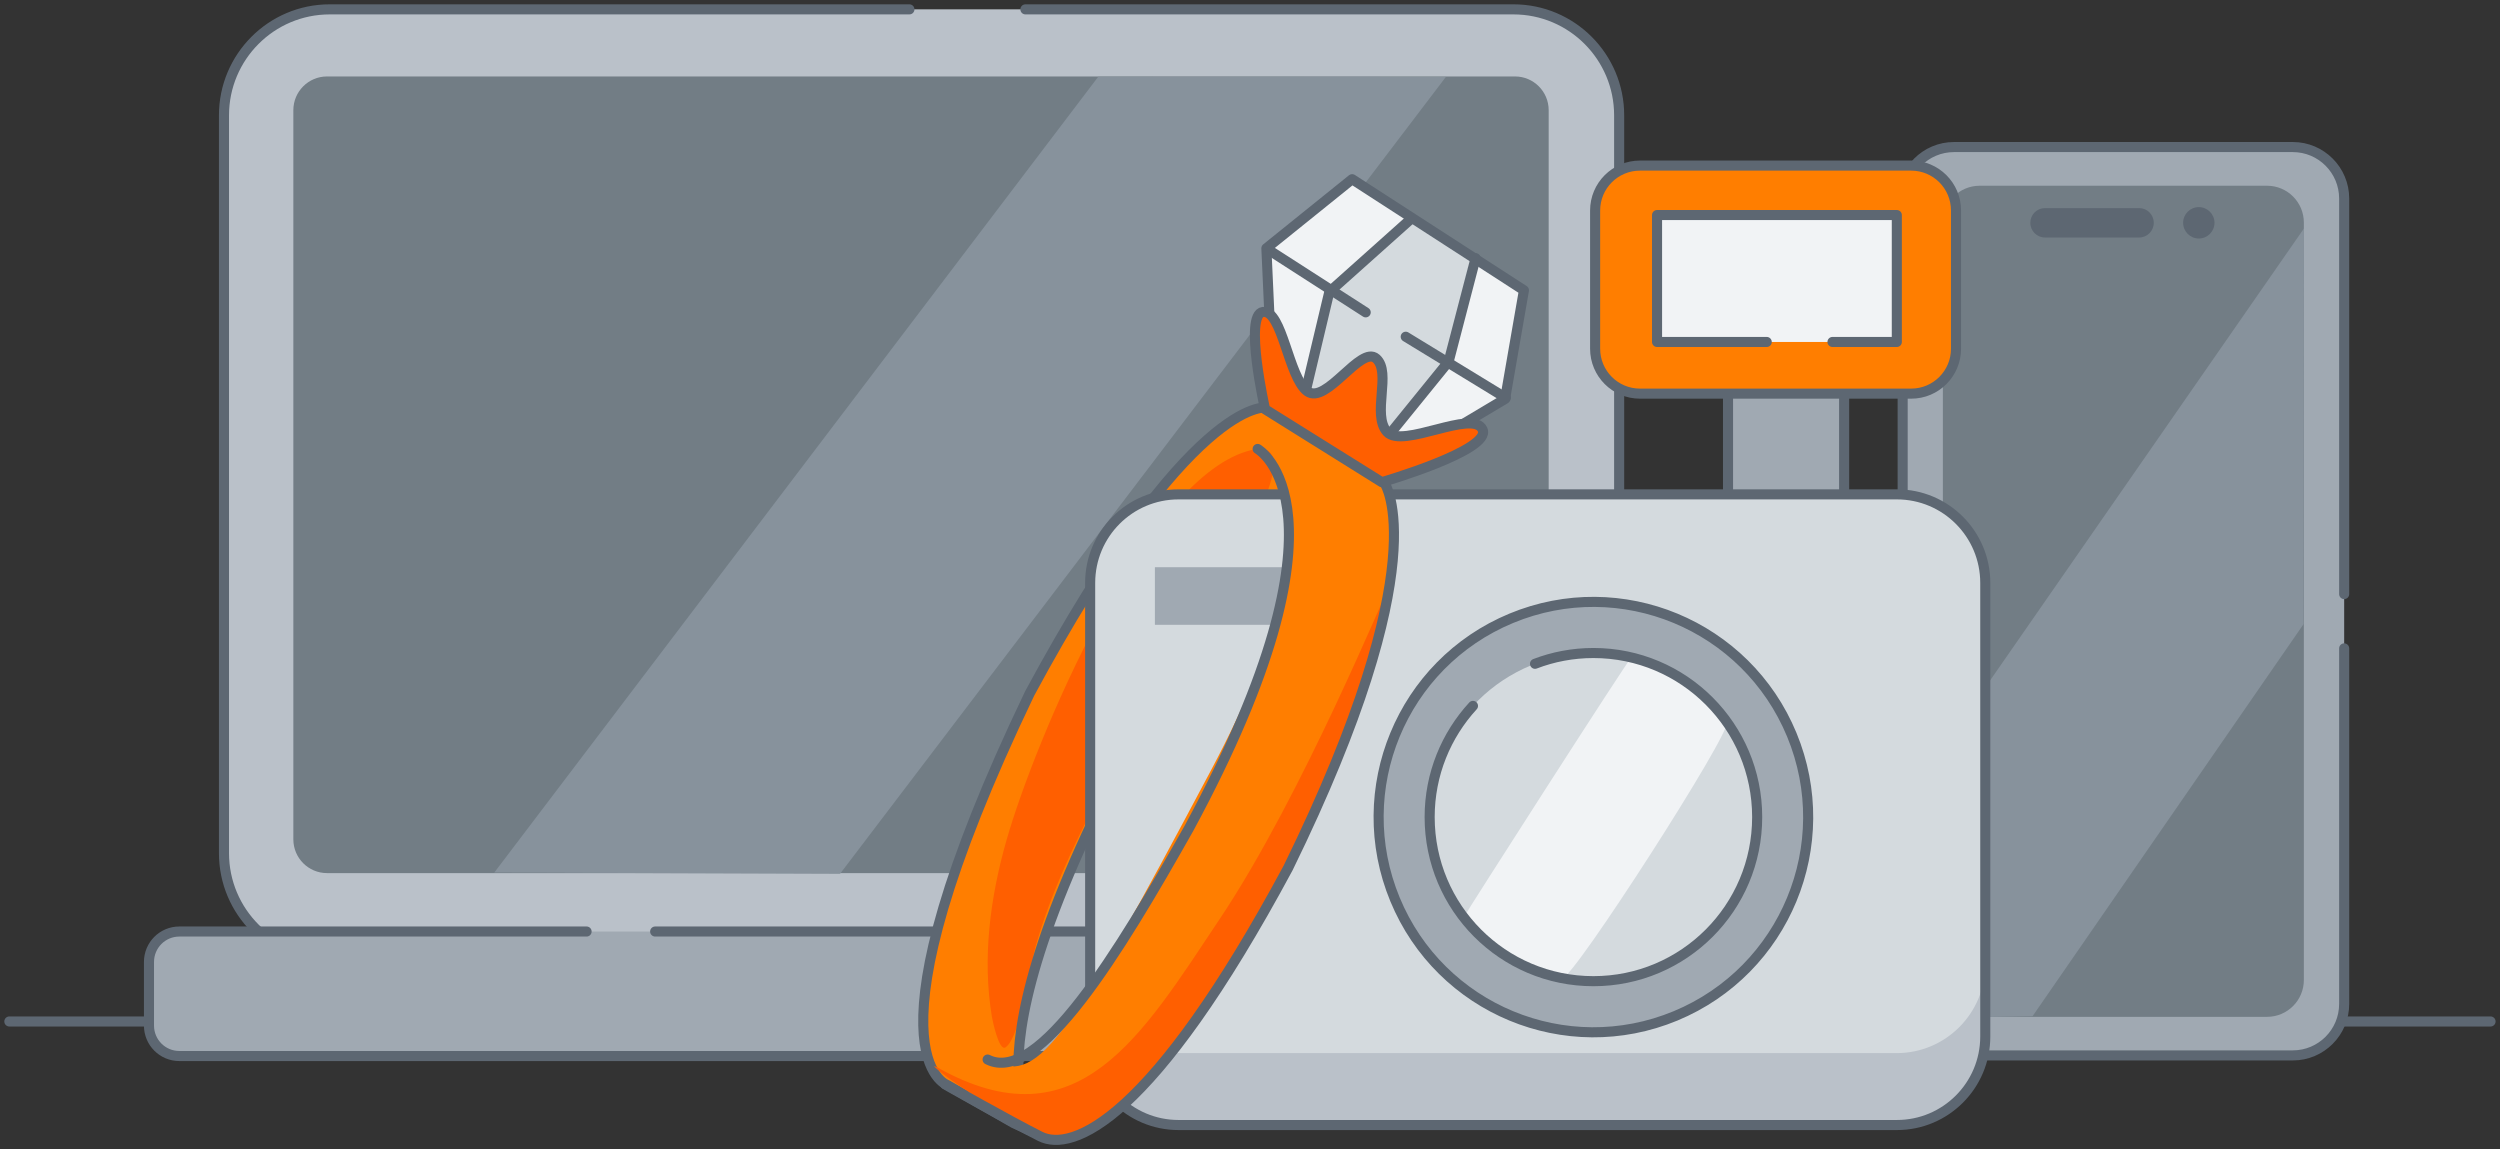
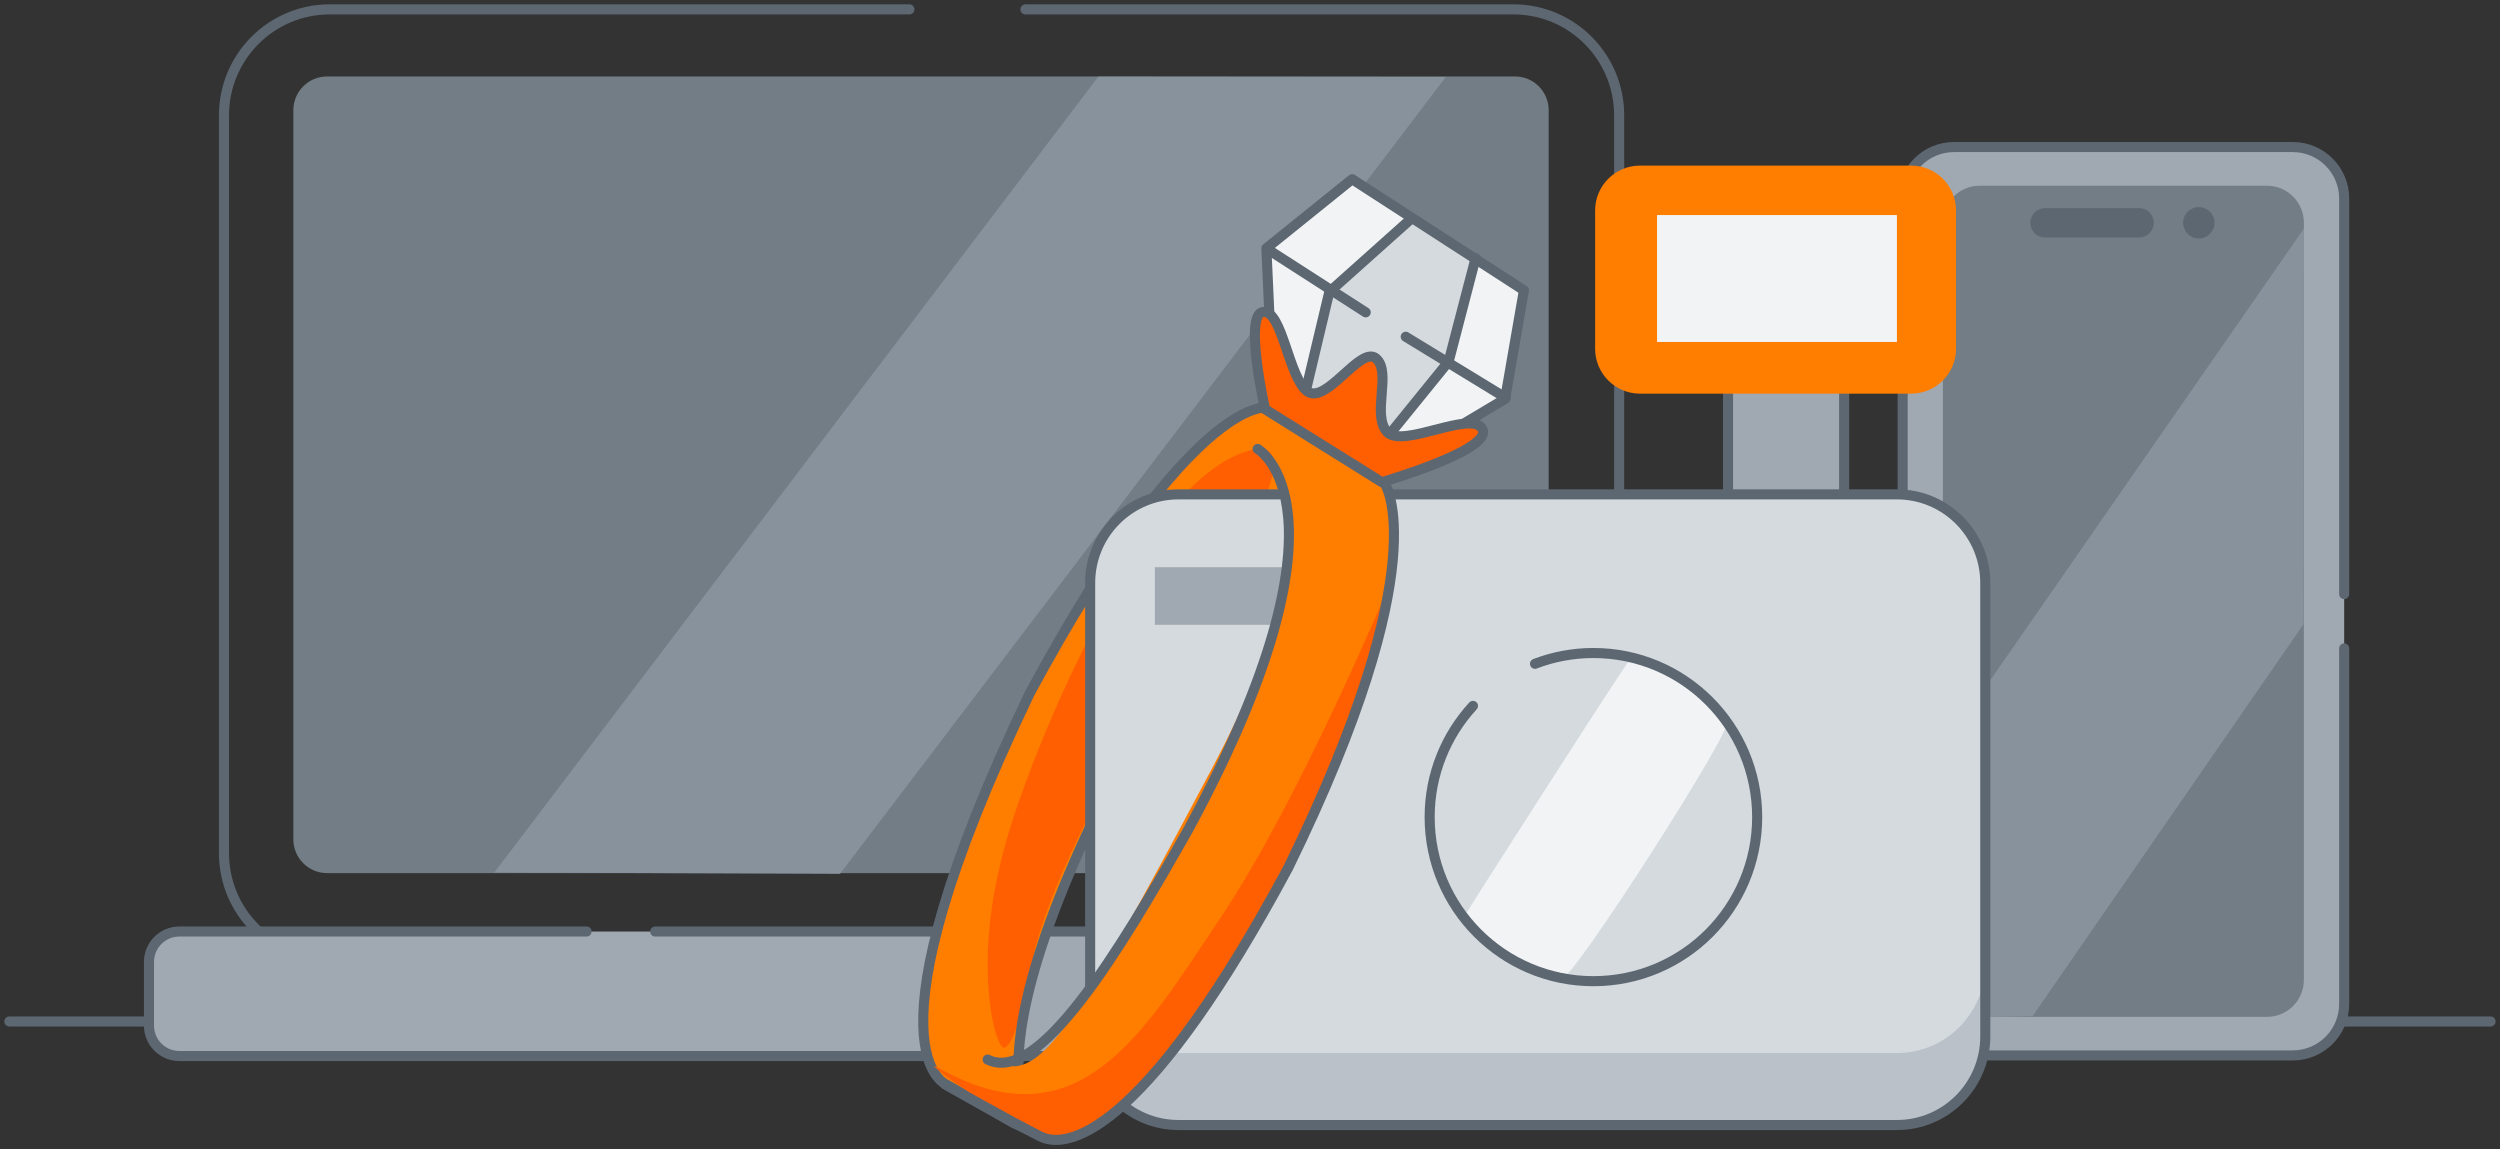
<svg xmlns="http://www.w3.org/2000/svg" viewBox="0 0 248 114" fill="none">
  <rect x="0" y="0" width="248" height="114" fill="#333333" stroke="none" />
  <g clip-path="url(#clip0_1945_9839)">
    <path d="M0.927 101.33H247.063" stroke="#5D6772" stroke-linecap="round" stroke-linejoin="round" />
-     <path d="M101.721 0.929H150.129C155.923 0.929 160.62 5.636 160.62 11.441V84.633C160.62 90.439 155.923 95.145 150.129 95.145H32.711C26.916 95.145 22.219 90.439 22.219 84.633V11.441C22.219 5.636 26.916 0.929 32.711 0.929H90.213" fill="#BAC1C9" />
    <path d="M101.721 0.929H150.129C155.923 0.929 160.62 5.636 160.62 11.441V84.633C160.62 90.439 155.923 95.145 150.129 95.145H32.711C26.916 95.145 22.219 90.439 22.219 84.633V11.441C22.219 5.636 26.916 0.929 32.711 0.929H90.213" stroke="#5D6772" stroke-linecap="round" stroke-linejoin="round" />
    <path d="M94.082 7.584H150.288C152.133 7.584 153.629 9.083 153.629 10.931V83.264C153.629 85.113 152.133 86.612 150.288 86.612H32.441C30.596 86.612 29.1 85.113 29.1 83.264V10.931C29.1 9.083 30.596 7.584 32.441 7.584H94.092" fill="#727D85" />
    <path d="M143.427 7.634L108.951 7.604L49.036 86.552L83.332 86.682L143.427 7.634Z" fill="#87929C" />
    <path d="M64.992 92.407H168.019C169.685 92.407 171.031 93.756 171.031 95.425V101.74C171.031 103.408 169.685 104.757 168.019 104.757H17.791C16.126 104.757 14.779 103.408 14.779 101.74V95.425C14.779 93.756 16.126 92.407 17.791 92.407H58.19" fill="#A0A9B2" />
    <path d="M64.992 92.407H168.019C169.685 92.407 171.031 93.756 171.031 95.425V101.74C171.031 103.408 169.685 104.757 168.019 104.757H17.791C16.126 104.757 14.779 103.408 14.779 101.74V95.425C14.779 93.756 16.126 92.407 17.791 92.407H58.19" stroke="#5D6772" stroke-linecap="round" stroke-linejoin="round" />
    <path d="M232.542 64.319V99.591C232.542 102.409 230.259 104.697 227.446 104.697H193.839C191.026 104.697 188.743 102.409 188.743 99.591V19.694C188.743 16.877 191.026 14.588 193.839 14.588H227.446C230.259 14.588 232.542 16.877 232.542 19.694V58.933" fill="#A0A9B2" />
    <path d="M232.542 64.319V99.591C232.542 102.409 230.259 104.697 227.446 104.697H193.839C191.026 104.697 188.743 102.409 188.743 99.591V19.694C188.743 16.877 191.026 14.588 193.839 14.588H227.446C230.259 14.588 232.542 16.877 232.542 19.694V58.933" stroke="#5D6772" stroke-linecap="round" stroke-linejoin="round" />
    <path d="M224.894 18.425H196.382C194.366 18.425 192.732 20.063 192.732 22.083V97.213C192.732 99.233 194.366 100.87 196.382 100.87H224.894C226.909 100.87 228.543 99.233 228.543 97.213V22.083C228.543 20.063 226.909 18.425 224.894 18.425Z" fill="#727D85" />
    <path d="M228.514 61.911L228.553 22.662L173.953 101.29L201.627 100.81L228.514 61.911Z" fill="#87929C" />
-     <path d="M137.473 47.612L125.546 40.428C125.546 40.428 118.007 39.369 102.15 68.766C84.867 104.797 93.992 107.635 93.992 107.635L100.554 111.402L103.686 112.821C103.686 112.821 94.072 108.764 111.355 75.51C128.029 38.32 137.463 47.602 137.463 47.602L137.473 47.612Z" fill="#FF7E00" />
+     <path d="M137.473 47.612L125.546 40.428C125.546 40.428 118.007 39.369 102.15 68.766C84.867 104.797 93.992 107.635 93.992 107.635L100.554 111.402L103.686 112.821C103.686 112.821 94.072 108.764 111.355 75.51C128.029 38.32 137.463 47.602 137.463 47.602L137.473 47.612" fill="#FF7E00" />
    <path d="M124.239 44.625C113.668 46.963 102.599 73.682 99.846 83.344C98.231 89 97.423 95.055 98.4 100.89C98.46 101.23 99.098 104.338 99.747 103.898C101.243 102.899 102.22 95.684 102.748 93.826C105.591 83.844 111.833 74.271 116.421 65.069C117.039 63.83 131.729 42.966 124.239 44.625Z" fill="#FF5F00" />
    <path d="M137.473 47.612L125.546 40.438C125.546 40.438 118.007 39.379 102.15 68.776C84.867 104.807 93.992 107.645 93.992 107.645L100.554 111.412L103.686 112.831C103.686 112.831 94.072 108.774 111.355 75.52C128.029 38.33 137.463 47.612 137.463 47.612H137.473Z" stroke="#5D6772" stroke-linecap="round" stroke-linejoin="round" />
    <path d="M182.938 35.142H171.42V52.778H182.938V35.142Z" fill="#A0A9B2" />
    <path d="M182.938 35.142H171.42V52.778H182.938V35.142Z" stroke="#5D6772" stroke-linecap="round" stroke-linejoin="round" />
    <path d="M188.174 49.041H116.91C112.068 49.041 108.144 52.974 108.144 57.824V102.809C108.144 107.66 112.068 111.592 116.91 111.592H188.174C193.015 111.592 196.94 107.66 196.94 102.809V57.824C196.94 52.974 193.015 49.041 188.174 49.041Z" fill="#D4DADE" />
    <path d="M108.153 95.674V102.829C108.153 107.675 112.073 111.602 116.909 111.602H188.164C193.001 111.602 196.94 107.675 196.94 102.829V95.674C196.94 100.521 193.001 104.467 188.164 104.467H116.909C112.073 104.467 108.153 100.521 108.153 95.674Z" fill="#BAC1C9" />
    <path d="M129.495 56.266H114.566V61.981H129.495V56.266Z" fill="#A0A9B2" />
    <path d="M188.174 49.041H116.91C112.068 49.041 108.144 52.974 108.144 57.824V102.819C108.144 107.67 112.068 111.602 116.91 111.602H188.174C193.015 111.602 196.94 107.67 196.94 102.819V57.824C196.94 52.974 193.015 49.041 188.174 49.041Z" stroke="#5D6772" stroke-linecap="round" stroke-linejoin="round" />
-     <path d="M158.067 102.399C169.831 102.399 179.368 92.844 179.368 81.056C179.368 69.269 169.831 59.713 158.067 59.713C146.302 59.713 136.765 69.269 136.765 81.056C136.765 92.844 146.302 102.399 158.067 102.399Z" fill="#A0A9B2" />
-     <path d="M166.217 100.774C177.086 96.263 182.247 83.778 177.745 72.888C173.243 61.998 160.782 56.826 149.913 61.337C139.044 65.848 133.883 78.333 138.385 89.223C142.887 100.114 155.348 105.285 166.217 100.774Z" stroke="#5D6772" stroke-linecap="round" stroke-linejoin="round" />
    <path d="M173.076 87.283C176.509 78.978 172.573 69.457 164.284 66.016C155.995 62.576 146.492 66.52 143.058 74.825C139.625 83.131 143.561 92.652 151.85 96.093C160.139 99.533 169.643 95.589 173.076 87.283Z" fill="#D4DADE" />
    <path d="M145.242 90.948C146.189 92.197 147.326 93.286 148.593 94.216C148.613 94.226 148.622 94.246 148.632 94.256C149.071 94.575 149.54 94.825 150.009 95.095C150.378 95.305 150.737 95.535 151.116 95.714C151.525 95.914 151.973 96.084 152.402 96.244C153.01 96.474 153.639 96.664 154.287 96.824C154.536 96.883 154.766 96.954 155.015 97.003C156.002 97.193 171.879 72.493 171.29 71.653C170.702 70.824 170.024 70.055 169.296 69.345C168.578 68.646 167.81 68.016 166.972 67.457C166.972 67.457 166.962 67.437 166.952 67.437C166.144 66.907 165.277 66.448 164.379 66.058H164.359C163.542 65.718 162.684 65.468 161.806 65.258C161.647 65.219 145.202 90.888 145.242 90.938V90.948Z" fill="#F1F3F5" />
    <path d="M152.273 65.848C154.068 65.159 156.022 64.779 158.067 64.779C167.032 64.779 174.312 72.063 174.312 81.056C174.312 90.049 167.042 97.333 158.067 97.333C149.091 97.333 141.821 90.049 141.821 81.056C141.821 76.799 143.457 72.922 146.119 70.025" stroke="#5D6772" stroke-linecap="round" stroke-linejoin="round" />
    <path d="M126.274 38.949L125.625 24.631L134.132 17.776L151.175 28.797L149.301 39.579L138.989 45.724L126.274 38.949Z" fill="#F1F3F5" />
    <path d="M128.548 41.737L131.809 28.348L140.016 21.653L145.94 25.3L143.357 36.111L134.93 45.624L128.548 41.737Z" fill="#D4DADE" />
    <path d="M126.274 38.959L125.625 24.631L134.132 17.776L151.175 28.797L149.301 39.579L138.989 45.724" stroke="#5D6772" stroke-linecap="round" stroke-linejoin="round" />
    <path d="M139.448 33.404L149.38 39.469" stroke="#5D6772" stroke-linecap="round" stroke-linejoin="round" />
    <path d="M126.114 24.96L135.478 30.985" stroke="#5D6772" stroke-linecap="round" stroke-linejoin="round" />
    <path d="M139.906 21.773L131.868 28.957L129.485 38.969" stroke="#5D6772" stroke-linecap="round" stroke-linejoin="round" />
    <path d="M146.379 25.61L143.706 35.862L138.111 42.756" stroke="#5D6772" stroke-linecap="round" stroke-linejoin="round" />
    <path d="M95.977 108.654L103.596 112.801C103.596 112.801 113.778 113.41 129.605 82.904C142.509 54.927 137.363 47.952 137.363 47.952L126.204 40.998L124.608 43.656C124.608 43.656 134.96 48.532 120.121 76.43C105.291 104.338 102.998 107.645 97.962 105.107" fill="#FF7E00" />
    <path d="M93.015 105.906C106.947 113.7 113.24 102.769 120.988 91.178C129.296 78.748 137.593 58.284 137.503 58.923C135.329 74.731 116.022 111.352 106.368 112.971C102.599 113.6 90.562 104.537 93.005 105.906H93.015Z" fill="#FF5F00" />
    <path d="M124.758 44.535C124.758 44.535 135.13 50.35 117.957 82.145C110.956 94.565 102.998 107.645 97.971 105.107" stroke="#5D6772" stroke-linecap="round" stroke-linejoin="round" />
    <path d="M125.496 40.598C125.496 40.598 123.372 31.195 125.286 30.945C127.201 30.696 127.81 37.43 129.684 38.819C131.559 40.208 134.99 34.203 136.526 35.572C138.061 36.951 136.067 41.138 137.593 42.846C139.119 44.555 146.109 40.548 147.067 42.606C148.024 44.665 137.074 47.832 137.074 47.832L125.496 40.598Z" fill="#FF5F00" />
    <path d="M125.496 40.598C125.496 40.598 123.372 31.195 125.286 30.945C127.201 30.696 127.81 37.43 129.684 38.819C131.559 40.208 134.99 34.203 136.526 35.572C138.061 36.951 136.067 41.137 137.593 42.846C139.119 44.555 146.109 40.548 147.067 42.606C148.024 44.655 137.074 47.832 137.074 47.832L125.496 40.598Z" stroke="#5D6772" stroke-linecap="round" stroke-linejoin="round" />
    <path d="M93.773 107.585C93.773 107.585 100.036 111.142 103.197 112.731C106.358 114.32 114.267 111.252 127.78 86.102C142.669 55.726 137.363 47.952 137.363 47.952" stroke="#5D6772" stroke-linecap="round" stroke-linejoin="round" />
    <path d="M189.59 16.427H162.684C160.228 16.427 158.236 18.422 158.236 20.884V34.593C158.236 37.054 160.228 39.049 162.684 39.049H189.59C192.047 39.049 194.038 37.054 194.038 34.593V20.884C194.038 18.422 192.047 16.427 189.59 16.427Z" fill="#FF7E00" />
-     <path d="M189.59 16.427H162.684C160.228 16.427 158.236 18.422 158.236 20.884V34.593C158.236 37.054 160.228 39.049 162.684 39.049H189.59C192.047 39.049 194.038 37.054 194.038 34.593V20.884C194.038 18.422 192.047 16.427 189.59 16.427Z" stroke="#5D6772" stroke-linecap="round" stroke-linejoin="round" />
    <path d="M188.174 21.333H164.379V33.923H188.174V21.333Z" fill="#F1F3F5" />
-     <path d="M175.259 33.923H164.379V21.333H188.164V33.923H181.782" stroke="#5D6772" stroke-linecap="round" stroke-linejoin="round" />
    <path d="M216.566 22.102C216.566 21.243 217.264 20.544 218.122 20.544C218.98 20.544 219.678 21.243 219.678 22.102C219.678 22.962 218.98 23.661 218.122 23.661C217.264 23.661 216.566 22.962 216.566 22.102Z" fill="#5D6772" />
    <path d="M201.408 22.102C201.408 21.293 202.056 20.644 202.864 20.644H212.198C213.006 20.644 213.654 21.293 213.654 22.102C213.654 22.912 213.006 23.561 212.198 23.561H202.864C202.056 23.561 201.408 22.912 201.408 22.102Z" fill="#5D6772" />
  </g>
  <defs>
    <clipPath id="clip0_1945_9839">
      <rect width="248" height="114" fill="white" />
    </clipPath>
  </defs>
</svg>